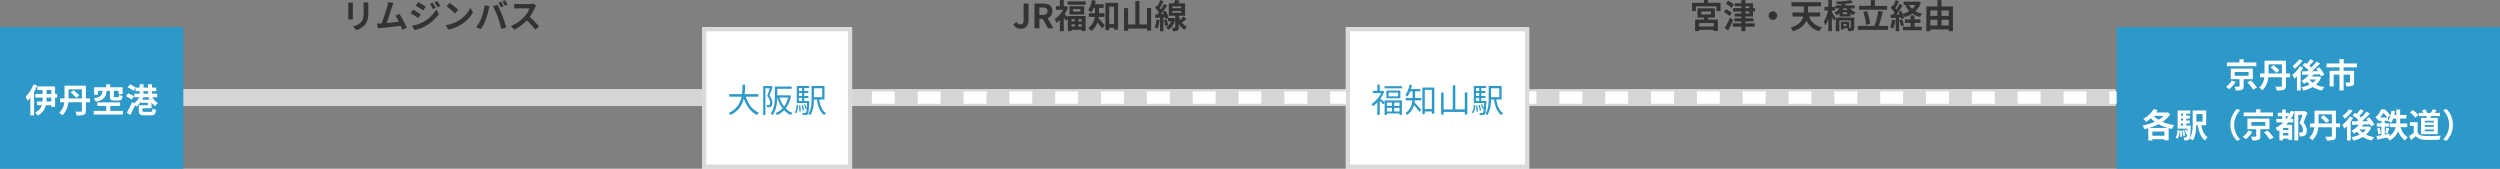
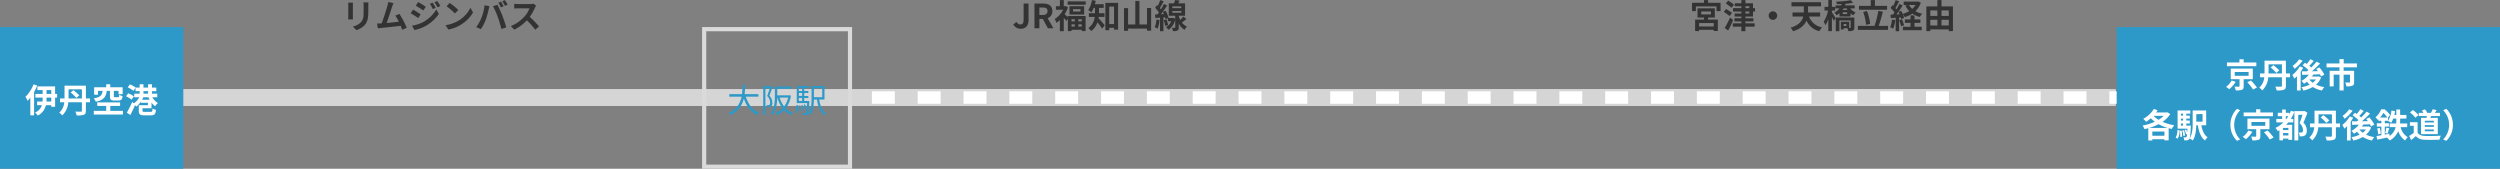
<svg xmlns="http://www.w3.org/2000/svg" xmlns:xlink="http://www.w3.org/1999/xlink" viewBox="0 0 1200 81">
  <rect x="0" y="0" width="1200" height="81" fill="#808080" stroke="none" />
  <defs>
    <clipPath id="b">
      <use xlink:href="#a" />
    </clipPath>
  </defs>
  <g transform="translate(85.5 42.822)" fill="#d5d5d5" stroke="#d5d5d5" stroke-width="16">
    <path id="a" stroke="none" d="M0 0h930v8H0z" />
    <path d="M0 0h930m-8 0v8m8 0H0m8 0V0" fill="none" clip-path="url(#b)" />
  </g>
  <path fill="none" stroke="#fff" stroke-width="6" stroke-dasharray="11" d="M418.5 46.818h611" />
  <path fill="#2d99c9" d="M0 13h88v68H0z" />
  <path d="M16.1 40.5a16.908 16.908 0 0 1-3.876 5.964 13.209 13.209 0 0 1 1.008 1.936 15.585 15.585 0 0 0 1.328-1.5v8.46h1.808v-11.2a26.148 26.148 0 0 0 1.488-3.1Zm8.508 8.22H22.3c.032-.448.048-.864.048-1.3v-.576h2.256Zm-2.256-5.488h2.256v1.856h-2.256Zm5.072 1.856h-.976v-3.616h-8.5v1.76h2.516v1.856h-3.472v1.76h3.472v.56c0 .432-.016.864-.048 1.312h-2.608v1.76H20.1a5.61 5.61 0 0 1-3.284 3.536 7.641 7.641 0 0 1 1.3 1.44 7.242 7.242 0 0 0 3.92-4.976h2.576v.768h1.84v-4.4h.976Zm6.48-.736a21.825 21.825 0 0 1 2.736 2.64l1.44-1.2a22.58 22.58 0 0 0-2.832-2.5ZM32.9 47.264V42.88h6.416v4.384Zm10.32 0h-1.988V41.12H30.976v6.144H28.8v1.824h2.048a7.5 7.5 0 0 1-2.4 4.976 7.106 7.106 0 0 1 1.44 1.328 9.475 9.475 0 0 0 2.88-6.3h6.544v4.06c0 .336-.128.448-.48.464-.368 0-1.616.016-2.688-.064a6.964 6.964 0 0 1 .656 1.856 9.982 9.982 0 0 0 3.456-.32c.72-.3.976-.816.976-1.9v-4.1h1.984Zm9.552-3.648v2.544c0 1.584.384 2.1 2.176 2.1h1.9c1.28 0 1.792-.448 1.984-2.128a5.134 5.134 0 0 1-1.632-.66c-.064 1.008-.144 1.168-.544 1.168h-1.424c-.5 0-.592-.064-.592-.5v-2.528h2.26V45.2h1.968v-3.312h-5.94v-1.44h-1.952v1.44h-5.792v3.584h1.872v-1.856h2.208c-.256 1.888-.816 3.008-4.3 3.616a5.428 5.428 0 0 1 1.024 1.6c4.064-.88 4.944-2.56 5.232-5.216Zm.16 9.616v-2.384h4.72v-1.712H46.688v1.712h4.288v2.384h-5.968v1.728h14v-1.728Zm15.264-5.36a11.529 11.529 0 0 0 .576-1.184h2.448a11.671 11.671 0 0 0 .592 1.184Zm.672-4.112h2.224v1.216h-2.228Zm3.852 8.224v-2.736a8.093 8.093 0 0 0 1.744 1.728 7 7 0 0 1 1.328-1.5 8.159 8.159 0 0 1-2.692-2.788h2.384v-1.712H72.96V43.76h2.064v-1.7H72.96v-1.6h-1.872v1.6h-2.224v-1.6H67.04v1.6h-1.92l.016-.016a11.924 11.924 0 0 0-2.768-1.544L61.3 41.936a10.693 10.693 0 0 1 2.72 1.68l1.04-1.456v1.6h1.98v1.216h-2.608v1.712h2.432a8.728 8.728 0 0 1-2.576 2.912l-.848-.64a50.6 50.6 0 0 1-2.56 5.12l1.7 1.12a64.994 64.994 0 0 0 2.224-4.736 6.654 6.654 0 0 1 .576.72 10.03 10.03 0 0 0 2.236-2.384v.544h3.376V50.5h-4.368v2.668c0 1.7.592 2.192 2.7 2.192H72.4c1.728 0 2.24-.512 2.48-2.64a4.687 4.687 0 0 1-1.648-.656c-.096 1.436-.208 1.636-.976 1.636H69.5c-.928 0-1.088-.064-1.088-.56v-1.156Zm-8.448-5.728A10.23 10.23 0 0 0 61.5 44.8l-1.02 1.424a11.167 11.167 0 0 1 2.688 1.616Z" fill="#fff" />
  <g fill="#fff" stroke="#dadada" stroke-width="2">
-     <path stroke="none" d="M337 13h72v68h-72z" />
    <path fill="none" d="M338 14h70v66h-70z" />
  </g>
  <path d="M364.024 46.4v-1.216h-6.608a37.151 37.151 0 0 0 .256-4.544h-1.28a34.079 34.079 0 0 1-.24 4.544h-6.1V46.4h5.9a10.387 10.387 0 0 1-6.216 7.824 3.432 3.432 0 0 1 .9.976 11.2 11.2 0 0 0 6.384-7.92c1.264 3.632 3.3 6.464 6.368 7.92a6.119 6.119 0 0 1 .892-1.12c-3.088-1.264-5.168-4.16-6.288-7.68Zm6.1-5.152-.192.048h-3.588v13.92h1.056V42.384h2.1c-.336 1.088-.8 2.512-1.264 3.68a4.512 4.512 0 0 1 1.42 3.168 1.411 1.411 0 0 1-.32 1.088.969.969 0 0 1-.512.128 4.609 4.609 0 0 1-.924-.016 2.409 2.409 0 0 1 .3 1.056 7.761 7.761 0 0 0 1.072-.032 1.722 1.722 0 0 0 .828-.288 2.187 2.187 0 0 0 .624-1.824 4.948 4.948 0 0 0-1.424-3.424c.528-1.264 1.1-2.9 1.584-4.208Zm8.192 5.6a11.622 11.622 0 0 1-1.94 4.288 12.975 12.975 0 0 1-2.128-4.288Zm.584-1.136-.192.048h-5.628v-3.136h6.944v-1.088h-8.08v4.576c0 2.544-.16 5.952-2.016 8.368a4.594 4.594 0 0 1 .912.736c1.776-2.336 2.176-5.76 2.24-8.368h.08a15.341 15.341 0 0 0 2.464 5.168 8.922 8.922 0 0 1-3.376 2.24 3.787 3.787 0 0 1 .7.976 10.618 10.618 0 0 0 3.44-2.32 9.77 9.77 0 0 0 3.248 2.3 3.966 3.966 0 0 1 .8-.992 9.446 9.446 0 0 1-3.3-2.192 13.329 13.329 0 0 0 2.512-6.1Zm3.3 8.672a8.169 8.169 0 0 0 .88-3.884l-.736-.144a7.288 7.288 0 0 1-.816 3.644Zm1.264-3.7a14.648 14.648 0 0 1 .224 2.928l.672-.112a15.878 15.878 0 0 0-.272-2.9Zm0-3.664h1.552v1.46h-1.552Zm1.552-4.752v1.408h-1.552v-1.408Zm0 3.792h-1.552v-1.44h1.552Zm1.008 2.42v-1.456h1.984v-.96h-1.984v-1.44h1.984v-.944h-1.984v-1.408h2.3v-1.008h-5.884v8.192h4.976a86.917 86.917 0 0 1-.176 2.444 10.341 10.341 0 0 0-.9-1.856l-.56.208a9.7 9.7 0 0 1 .928 2.08l.512-.224a4.9 4.9 0 0 1-.412 2.02.572.572 0 0 1-.464.16c-.208 0-.72-.016-1.28-.048a2.871 2.871 0 0 1 .272.96 10.862 10.862 0 0 0 1.456 0 1.133 1.133 0 0 0 .88-.416c.4-.48.576-1.888.784-5.824.016-.16.016-.48.016-.48Zm-.112 4.448a9.866 9.866 0 0 0-.672-2.544l-.576.128a12.489 12.489 0 0 1 .624 2.576Zm8.752-10.56v4.3h-3.984v-4.3Zm1.088 5.408v-6.512h-6.192V47.3c0 2.3-.128 5.28-1.616 7.344a3.665 3.665 0 0 1 .944.608c1.472-2.02 1.76-5.092 1.792-7.476h1.456c.512 3.392 1.5 6.064 3.52 7.5a5.2 5.2 0 0 1 .8-.976c-1.808-1.152-2.784-3.6-3.248-6.528ZM1016 13h184v68h-184z" fill="#2d99c9" />
  <path d="M1083.04 29.984h-6.08v-1.536h-2.016v1.536h-6v1.808h14.1Zm-11.84 8.656a9.767 9.767 0 0 1-2.7 3.072 13.831 13.831 0 0 1 1.552 1.1 14.5 14.5 0 0 0 3.1-3.552Zm1.472-4.08h6.656v1.824h-6.656Zm8.672 3.456v-5.1h-10.576v5.1h4.208v3.312c0 .208-.064.256-.352.272-.256.016-1.264 0-2.08-.032a7.64 7.64 0 0 1 .608 1.824 8.714 8.714 0 0 0 2.928-.292c.7-.272.88-.752.88-1.712v-3.372Zm-2.644 1.456a24.068 24.068 0 0 1 2.772 3.488l1.872-.944a25.335 25.335 0 0 0-2.9-3.376Zm11.2-7.12a21.825 21.825 0 0 1 2.736 2.64l1.44-1.2a22.58 22.58 0 0 0-2.832-2.5Zm-1 2.912V30.88h6.416v4.384Zm10.32 0h-1.984V29.12h-10.26v6.144h-2.176v1.824h2.048a7.5 7.5 0 0 1-2.4 4.976 7.106 7.106 0 0 1 1.44 1.328 9.475 9.475 0 0 0 2.88-6.3h6.544v4.06c0 .336-.128.448-.48.464-.368 0-1.616.016-2.688-.064a6.964 6.964 0 0 1 .656 1.856 9.982 9.982 0 0 0 3.456-.32c.72-.3.976-.816.976-1.9v-4.1h1.984Zm4.368-6.8a13.369 13.369 0 0 1-3.136 3.168 14.56 14.56 0 0 1 .988 1.392 19.67 19.67 0 0 0 3.824-3.9Zm.288 3.408a13.648 13.648 0 0 1-3.576 4.112 11.557 11.557 0 0 1 1 1.776 14.165 14.165 0 0 0 1.244-1.184v6.848h1.776v-8.992a21.441 21.441 0 0 0 1.216-1.932Zm4.668 6.272h3.1a7.124 7.124 0 0 1-1.532 1.568 7.305 7.305 0 0 1-1.584-1.552Zm4.4-1.488-.3.064h-2.9c.224-.3.432-.624.624-.944 1.04-.032 2.128-.064 3.184-.112a9.237 9.237 0 0 1 .528 1.056l1.6-.9a15.775 15.775 0 0 0-2.432-3.5l-1.472.816c.272.32.544.656.8 1.024l-2.864.048a51.133 51.133 0 0 0 3.92-3.708l-1.68-.928a28.708 28.708 0 0 1-2.576 2.828 12.03 12.03 0 0 0-.912-.8 39.62 39.62 0 0 0 2.144-2.352l-1.648-.848a17.455 17.455 0 0 1-1.712 2.3c-.3-.208-.608-.4-.88-.576l-1.136 1.236a18.2 18.2 0 0 1 2.816 2.272c-.224.208-.464.416-.688.608-.912.016-1.744.016-2.464.016l.16 1.68 3.2-.1a10.328 10.328 0 0 1-3.568 2.964 11.089 11.089 0 0 1 1.232 1.408 15.477 15.477 0 0 0 1.44-.992 8.716 8.716 0 0 0 1.264 1.392 13.833 13.833 0 0 1-3.936 1.248 6.188 6.188 0 0 1 .912 1.616 15.637 15.637 0 0 0 4.528-1.712 12.96 12.96 0 0 0 4.416 1.68 7.114 7.114 0 0 1 1.136-1.632 14.357 14.357 0 0 1-3.98-1.168 8.74 8.74 0 0 0 2.428-3.456Zm18.384-4.336v-1.856h-6.352v-2.08h-2.032v2.08h-6.208v1.856h6.224V34h-4.72v7.472h1.92v-5.616h2.8v7.552h1.984v-7.552H1128v3.52c0 .176-.08.256-.336.256s-1.2 0-2-.032a6.829 6.829 0 0 1 .636 1.872 7.63 7.63 0 0 0 2.832-.32c.656-.288.848-.832.848-1.744V34h-5.04v-1.68Zm-99.792 29.1a23.74 23.74 0 0 0 4.576-1.82 20.487 20.487 0 0 0 4.416 1.824Zm1.584 3.728v-2h5.792v2Zm5.44-9.536a11.948 11.948 0 0 1-2.448 1.888 13.034 13.034 0 0 1-2.448-1.888Zm1.776-1.728-.32.1h-5.072c.256-.352.48-.72.7-1.072l-1.808-.624a12.9 12.9 0 0 1-5.088 4.752 11.822 11.822 0 0 1 1.408 1.424 16.506 16.506 0 0 0 2.24-1.7 16.042 16.042 0 0 0 1.92 1.68 26.16 26.16 0 0 1-5.888 1.824 7.7 7.7 0 0 1 .928 1.712 25.39 25.39 0 0 0 1.824-.464v5.9h1.936v-.592h5.792v.528h2.048v-5.816c.5.128.976.256 1.488.352a9.033 9.033 0 0 1 1.232-1.776 22.872 22.872 0 0 1-5.664-1.632 12.76 12.76 0 0 0 3.7-3.712Zm4.964 12.676a8.08 8.08 0 0 0 .928-3.968l-1.056-.192a7.472 7.472 0 0 1-.848 3.632Zm1.088-3.792a18.939 18.939 0 0 1 .112 2.96l.88-.112a15.848 15.848 0 0 0-.176-2.944Zm1.1-.112a13.1 13.1 0 0 1 .5 2.592l.848-.16a12.82 12.82 0 0 0-.544-2.576Zm-.64-3.36h1.024v.992h-1.024Zm1.024-4.736v.928h-1.024v-.928Zm0 3.312h-1.024v-.944h1.024Zm1.536 2.416V59.3h1.7v-1.428h-1.7v-.944h1.7v-1.44h-1.7v-.928h1.952v-1.536h-6.112v8.736h4.736a68.202 68.202 0 0 1-.1 1.7 11.636 11.636 0 0 0-.544-1.3l-.768.256a8.808 8.808 0 0 1 .736 2.08l.5-.192a3.515 3.515 0 0 1-.32 1.44.45.45 0 0 1-.432.192 9.148 9.148 0 0 1-1.008-.048 3.955 3.955 0 0 1 .4 1.488 7.765 7.765 0 0 0 1.44-.048 1.349 1.349 0 0 0 .96-.56c.384-.48.576-2 .736-5.84.016-.208.032-.64.032-.64Zm7.824-5.52V58.4h-3.008v-3.632Zm1.728 5.36v-7.12h-6.48v6.144c0 2.32-.112 5.3-1.472 7.328a6.947 6.947 0 0 1 1.52.944c1.312-1.92 1.632-4.88 1.68-7.3h.752c.528 3.264 1.456 5.84 3.472 7.3a6.346 6.346 0 0 1 1.232-1.536c-1.664-1.072-2.56-3.232-3.024-5.76Zm11.648-.208a10.544 10.544 0 0 0 3.152 7.68l1.52-.672a9.94 9.94 0 0 1-2.864-7.008 9.94 9.94 0 0 1 2.864-7.008l-1.52-.672a10.544 10.544 0 0 0-3.152 7.68Zm20.432-5.936h-6.08v-1.536h-2.016v1.536h-6v1.808h14.1Zm-11.84 8.656a9.767 9.767 0 0 1-2.7 3.072 13.832 13.832 0 0 1 1.552 1.1 14.5 14.5 0 0 0 3.1-3.552Zm1.472-4.08h6.656v1.824h-6.656Zm8.672 3.456v-5.1h-10.576v5.1h4.208v3.312c0 .208-.064.256-.352.272-.256.016-1.264 0-2.08-.032a7.641 7.641 0 0 1 .608 1.824 8.714 8.714 0 0 0 2.928-.292c.7-.272.88-.752.88-1.712v-3.372Zm-2.64 1.456a24.068 24.068 0 0 1 2.768 3.488l1.872-.944a25.335 25.335 0 0 0-2.9-3.376Zm10.48-6.384v-1.312h1.2c-.288.464-.576.9-.88 1.312Zm1.248 5.344h-2.576v-1.008h2.576Zm-2.576 2.576v-1.136h2.576v1.136Zm10.336-11.744-.288.064h-4.604v.3l-1.68-.464a15.144 15.144 0 0 1-.784 1.792v-.816h-1.648v-1.548h-1.76v1.552h-2.1v1.632h2.1v1.312h-2.788v1.664h3.408a14.819 14.819 0 0 1-3.824 2.64 9.779 9.779 0 0 1 1.1 1.584c.256-.144.528-.3.8-.48v4.848h1.728v-.816h2.576v.608h1.812V59.92h-2.88c.352-.384.688-.752 1.024-1.168h2.384v-1.664h-1.184a19.393 19.393 0 0 0 1.716-3.408v13.7h1.872V55.12h2.016c-.384 1.232-.928 2.848-1.408 4a4.572 4.572 0 0 1 1.66 3.28c0 .528-.112.912-.416 1.088a1.305 1.305 0 0 1-.64.144c-.288 0-.624 0-1.008-.032a4.626 4.626 0 0 1 .48 1.84 7.908 7.908 0 0 0 1.392-.016 2.421 2.421 0 0 0 1.12-.432c.64-.416.9-1.2.9-2.4a5.126 5.126 0 0 0-1.636-3.712c.656-1.408 1.36-3.216 1.936-4.752Zm7.708 3.088a21.825 21.825 0 0 1 2.736 2.64l1.44-1.2a22.58 22.58 0 0 0-2.832-2.5Zm-1 2.912V54.88h6.416v4.384Zm10.32 0h-1.988V53.12h-10.256v6.144h-2.176v1.824h2.048a7.5 7.5 0 0 1-2.4 4.976 7.106 7.106 0 0 1 1.44 1.328 9.475 9.475 0 0 0 2.88-6.3h6.544v4.064c0 .336-.128.448-.48.464-.368 0-1.616.016-2.688-.064a6.964 6.964 0 0 1 .656 1.852 9.982 9.982 0 0 0 3.456-.32c.72-.3.976-.816.976-1.9v-4.1h1.984Zm4.368-6.8a13.369 13.369 0 0 1-3.136 3.168 14.56 14.56 0 0 1 .992 1.392 19.67 19.67 0 0 0 3.824-3.9Zm.288 3.408a13.648 13.648 0 0 1-3.576 4.112 11.557 11.557 0 0 1 1 1.776 14.165 14.165 0 0 0 1.248-1.184v6.848h1.772v-8.992a21.44 21.44 0 0 0 1.216-1.932Zm4.672 6.272h3.1a7.124 7.124 0 0 1-1.536 1.568 7.305 7.305 0 0 1-1.584-1.552Zm4.4-1.488-.3.064h-2.9c.224-.3.432-.624.624-.944 1.04-.032 2.128-.064 3.184-.112a9.238 9.238 0 0 1 .528 1.056l1.6-.9a15.775 15.775 0 0 0-2.432-3.5l-1.472.816c.272.32.544.656.8 1.024l-2.864.048a51.133 51.133 0 0 0 3.92-3.712l-1.68-.928a28.708 28.708 0 0 1-2.58 2.832 12.03 12.03 0 0 0-.912-.8 39.62 39.62 0 0 0 2.144-2.352l-1.648-.848a17.455 17.455 0 0 1-1.712 2.3c-.3-.208-.608-.4-.88-.576l-1.136 1.236a18.2 18.2 0 0 1 2.816 2.272c-.224.208-.464.416-.688.608-.912.016-1.744.016-2.464.016l.16 1.68 3.2-.1a10.328 10.328 0 0 1-3.568 2.96 11.089 11.089 0 0 1 1.232 1.408 15.477 15.477 0 0 0 1.44-.992 8.716 8.716 0 0 0 1.264 1.392 13.833 13.833 0 0 1-3.936 1.248 6.188 6.188 0 0 1 .912 1.616 15.637 15.637 0 0 0 4.528-1.712 12.96 12.96 0 0 0 4.416 1.68 7.114 7.114 0 0 1 1.136-1.632 14.357 14.357 0 0 1-3.98-1.164 8.74 8.74 0 0 0 2.432-3.456Zm5.52-4.24a14.393 14.393 0 0 0 1.568-2.24 14.482 14.482 0 0 1 1.856 2.24Zm12.992 4.592v-1.76h-3.44q.048-.792.048-1.536v-.768h3.008v-1.76h-3.012V52.56h-1.84v2.624h-.96c.144-.592.272-1.2.368-1.824l-1.744-.288a11.708 11.708 0 0 1-1.664 4.992 11.363 11.363 0 0 1 1.568.88 10.121 10.121 0 0 0 .944-2h1.488v.756c0 .5-.016 1.024-.048 1.552h-3.152v1.76h2.876a7.063 7.063 0 0 1-2.912 4.272l-.112-1.1c-.72.144-1.456.288-2.176.432v-3.84h1.984v-1.6h-1.984V58h1.54v-1.552l1.024-1.232a15.773 15.773 0 0 0-2.656-2.752h-1.632a10.225 10.225 0 0 1-2.768 3.872 5.209 5.209 0 0 1 1.136 1.232c.1-.1.208-.192.3-.288V58h1.408v1.168h-2.172v1.6h2.176v4.144c-.88.16-1.68.3-2.352.4l.368 1.712c1.312-.272 2.992-.608 4.672-.992a8.341 8.341 0 0 1 1.328 1.408 9.274 9.274 0 0 0 4.1-4.528 8.52 8.52 0 0 0 3.28 4.528 6.864 6.864 0 0 1 1.28-1.584 7.575 7.575 0 0 1-3.44-4.848Zm-14.42.672a14.561 14.561 0 0 1 .5 2.8l1.28-.352a18.276 18.276 0 0 0-.56-2.752Zm4.992 2.48c.24-.656.5-1.68.784-2.576l-1.376-.336a19.618 19.618 0 0 1-.56 2.592Zm22.208-5.376h-4.34v-.832h4.34Zm0 2.1h-4.34v-.832h4.34Zm0 2.112h-4.34v-.848h4.34Zm-6.14-6.42v7.792h8.032v-7.792h-3.6c.128-.272.272-.56.4-.864h4.268v-1.536h-2.448c.256-.384.544-.848.832-1.328l-1.888-.4a13.218 13.218 0 0 1-.848 1.728h-2l.192-.08a5.674 5.674 0 0 0-1.04-1.632l-1.5.56a6.7 6.7 0 0 1 .736 1.152h-2.228v1.536h3.872c-.048.288-.1.576-.16.864Zm-1.248-1.344a12.812 12.812 0 0 0-2.672-2.416l-1.408 1.152a12.108 12.108 0 0 1 2.572 2.532Zm-.4 3.424h-3.7V60.4h1.84v3.376a21.012 21.012 0 0 1-2.192 1.472l.928 1.984c.88-.672 1.584-1.3 2.288-1.92 1.04 1.248 2.352 1.7 4.32 1.776 1.9.08 5.12.048 7.04-.048a9.965 9.965 0 0 1 .592-1.92c-2.128.16-5.728.208-7.6.128-1.664-.064-2.864-.5-3.52-1.568Zm16.94 1.264a10.544 10.544 0 0 0-3.152-7.68l-1.52.672a10.006 10.006 0 0 1 0 14.016l1.52.672a10.544 10.544 0 0 0 3.152-7.68Z" fill="#fff" />
  <g fill="#fff" stroke="#dadada" stroke-width="2">
-     <path stroke="none" d="M646 13h88v68h-88z" />
-     <path fill="none" d="M647 14h86v66h-86z" />
-   </g>
-   <path d="M668.144 49.2v1.648h-2.432V49.2Zm3.632 1.648h-2.56V49.2h2.56Zm-2.56 2.64v-1.712h2.56v1.712Zm-3.5-1.712h2.432v1.712h-2.432Zm-1.088-2.592c-.336-.336-1.488-1.392-2.048-1.824a14.8 14.8 0 0 0 1.856-3.376l-.656-.432-.224.048h-1.28v-2.976h-1.156V43.6h-2.176v1.088h4.016a13.9 13.9 0 0 1-4.592 5.248 5.337 5.337 0 0 1 .608 1.072 13.436 13.436 0 0 0 2.144-1.888v6.064h1.152v-6.848c.592.592 1.344 1.408 1.68 1.84l.672-.96v6h1.088v-.752h6.064v.7h1.136v-6.972h-8.288Zm6.448-2.96h-4.56v-1.776h4.56Zm-5.616-2.736v3.68h6.72v-3.68Zm-.9-2.1v1.024h8.448v-1.024Zm14.688 2.464h2.528v-1.1h-4.56a16.82 16.82 0 0 0 .5-1.92l-1.152-.224a12.807 12.807 0 0 1-1.988 5.072 6.258 6.258 0 0 1 .976.688 11.888 11.888 0 0 0 1.3-2.512h1.216v3.184h-3.3v1.136h3.216a8.052 8.052 0 0 1-3.392 6.124 3.943 3.943 0 0 1 .832.88 8.72 8.72 0 0 0 3.312-4.72c.864.976 2.112 2.48 2.656 3.264l.8-1.008c-.492-.556-2.432-2.716-3.184-3.468.064-.352.128-.72.16-1.072h3.072V47.04h-3.008c.016-.192.016-.384.016-.544Zm4.652 8.532V43.12h3.38v9.264ZM682.752 42v12.768h1.148V53.5h3.38v1.1h1.184V42Zm20.348 2.384v8.144h-4.556V40.944h-1.216v11.584h-4.4V44.4h-1.2v10.624h1.2v-1.3H703.1v1.236h1.22V44.384Zm4.1 10a8.169 8.169 0 0 0 .88-3.884l-.736-.144a7.288 7.288 0 0 1-.816 3.644Zm1.264-3.7a14.648 14.648 0 0 1 .224 2.928l.672-.112a15.878 15.878 0 0 0-.272-2.9Zm0-3.664h1.552v1.46h-1.552Zm1.552-4.752v1.408h-1.552v-1.408Zm0 3.792h-1.552v-1.44h1.552Zm1.008 2.42v-1.456h1.984v-.96h-1.984v-1.44h1.984v-.944h-1.984v-1.408h2.3v-1.008h-5.884v8.192h4.976a86.917 86.917 0 0 1-.176 2.444 10.341 10.341 0 0 0-.9-1.856l-.56.208a9.7 9.7 0 0 1 .928 2.08l.512-.224a4.9 4.9 0 0 1-.412 2.02.572.572 0 0 1-.464.16c-.208 0-.72-.016-1.28-.048a2.871 2.871 0 0 1 .272.96 10.862 10.862 0 0 0 1.456 0 1.133 1.133 0 0 0 .88-.416c.4-.48.576-1.888.784-5.824.016-.16.016-.48.016-.48Zm-.112 4.448a9.866 9.866 0 0 0-.672-2.544l-.576.128a12.489 12.489 0 0 1 .624 2.576Zm8.752-10.56v4.3h-3.984v-4.3Zm1.088 5.408v-6.512h-6.192V47.3c0 2.3-.128 5.28-1.616 7.344a3.665 3.665 0 0 1 .944.608c1.472-2.02 1.76-5.092 1.792-7.476h1.456c.512 3.392 1.5 6.064 3.52 7.5a5.2 5.2 0 0 1 .8-.976c-1.808-1.152-2.784-3.6-3.248-6.528Z" fill="#2d99c9" />
+     </g>
  <path d="M176.848 1.152h-2.416a11.287 11.287 0 0 1 .1 1.6v3.04c0 2.5-.208 3.7-1.312 4.9a7.239 7.239 0 0 1-3.84 2.016l1.66 1.76a9.421 9.421 0 0 0 3.888-2.3c1.184-1.312 1.856-2.8 1.856-6.24V2.76c0-.648.032-1.16.064-1.608Zm-7.424.128h-2.3a11.361 11.361 0 0 1 .064 1.232v5.392c0 .48-.064 1.1-.08 1.408h2.32a19.547 19.547 0 0 1-.048-1.392V2.512c-.004-.512.012-.864.044-1.232Zm19.456.224-2.544-.528a11.643 11.643 0 0 1-.384 1.856c-.464 1.664-1.84 6.048-2.768 8.416-.144 0-.3.016-.432.016-.528.016-1.216.016-1.76.016l.368 2.336c.512-.064 1.1-.144 1.5-.192 2.016-.208 6.864-.72 9.456-1.024.3.688.56 1.344.768 1.888l2.16-.96a49.209 49.209 0 0 0-3.5-6.656l-2 .816a19.34 19.34 0 0 1 1.68 2.928c-1.616.192-3.888.448-5.84.64.8-2.144 2.1-6.208 2.608-7.776.24-.704.48-1.296.688-1.776Zm18.8-.224-1.344.56a14.452 14.452 0 0 1 1.408 2.512l1.392-.592a27.208 27.208 0 0 0-1.456-2.48Zm2.192-.768-1.36.56a15.374 15.374 0 0 1 1.5 2.432l1.36-.608a20.575 20.575 0 0 0-1.5-2.384Zm-9.152.464-1.152 1.76c1.056.592 2.72 1.664 3.616 2.288l1.184-1.76A45.442 45.442 0 0 0 200.72.976Zm-2.96 11.36 1.2 2.1a20.122 20.122 0 0 0 5.34-1.968 19.3 19.3 0 0 0 6.352-5.76l-1.228-2.18a16.2 16.2 0 0 1-6.224 6 17.158 17.158 0 0 1-5.44 1.808Zm.5-7.712-1.16 1.76c1.072.576 2.736 1.648 3.648 2.288l1.168-1.792c-.816-.576-2.572-1.68-3.66-2.256Zm17.6-3.216-1.5 1.6a33.268 33.268 0 0 1 4 3.456l1.624-1.664a32.315 32.315 0 0 0-4.128-3.392Zm-2.004 10.66 1.344 2.108a17.327 17.327 0 0 0 5.936-2.256 17.014 17.014 0 0 0 5.92-5.92l-1.248-2.256a15.066 15.066 0 0 1-5.824 6.224 16.491 16.491 0 0 1-6.128 2.1ZM240.48.8l-1.264.528a20.241 20.241 0 0 1 1.248 2.224l1.28-.56c-.304-.592-.864-1.6-1.264-2.192Zm1.888-.72L241.1.608a16.675 16.675 0 0 1 1.28 2.192l1.28-.544A25.026 25.026 0 0 0 242.368.08Zm-11.3 8.512a19.277 19.277 0 0 1-2.5 4.448l2.24.944a22 22 0 0 0 2.376-4.576 37.252 37.252 0 0 0 1.36-4.816c.064-.352.24-1.136.384-1.6l-2.336-.48a23.054 23.054 0 0 1-1.52 6.08Zm7.9-.336a49.437 49.437 0 0 1 1.672 5.648l2.368-.768a78.05 78.05 0 0 0-1.856-5.584c-.608-1.552-1.712-4.016-2.368-5.248l-2.128.688a44.821 44.821 0 0 1 2.32 5.264Zm18.368-5.536-1.312-.976a5.735 5.735 0 0 1-1.648.208h-5.64a17.875 17.875 0 0 1-1.888-.112v2.272c.336-.016 1.216-.112 1.888-.112h5.424a12.4 12.4 0 0 1-2.384 3.92 17.936 17.936 0 0 1-6.56 4.592l1.648 1.728a21.076 21.076 0 0 0 6.016-4.5 36.486 36.486 0 0 1 4.032 4.528l1.824-1.58a44.979 44.979 0 0 0-4.464-4.576 23.524 23.524 0 0 0 2.512-4.4 7.56 7.56 0 0 1 .56-.992ZM490.032 13.792c2.544 0 3.668-1.824 3.668-4.048V1.712h-2.368v7.84c0 1.632-.544 2.192-1.584 2.192a2 2 0 0 1-1.76-1.232l-1.616 1.2a3.869 3.869 0 0 0 3.66 2.08Zm6.512-.224h2.368v-4.48h1.648l2.432 4.48h2.64l-2.768-4.848a3.389 3.389 0 0 0 2.256-3.408c0-2.72-1.968-3.6-4.448-3.6h-4.128Zm2.368-6.352V3.6h1.536c1.52 0 2.368.432 2.368 1.712 0 1.264-.848 1.9-2.368 1.9ZM515.9 9.2v1.056h-1.58V9.2Zm3.344 1.056H517.6V9.2h1.648Zm-1.644 2.512V11.68h1.648v1.088Zm-3.28-1.088h1.58v1.088h-1.58Zm-1.744-3.5c-.448-.4-1.136-.992-1.568-1.328a15.685 15.685 0 0 0 1.632-3.284l-1.04-.672-.336.08h-.656V.032h-1.872v2.944h-1.9v1.712h3.464a11.873 11.873 0 0 1-4.06 4.48 7.308 7.308 0 0 1 .88 1.808 12.025 12.025 0 0 0 1.616-1.328v5.312h1.872v-6.4a18.147 18.147 0 0 1 1.216 1.472l.752-1.024v5.92h1.744v-.624h4.928v.608h1.84V7.68h-8.512Zm6.048-2.64h-3.584V4.384h3.584Zm-5.264-2.576v4h7.024v-4Zm-.88-2.288v1.6h8.656v-1.6Zm17.664 7.452V6.336h-2.624V3.792h2.256v-1.76h-4.224c.16-.544.288-1.088.4-1.648l-1.824-.368a11.919 11.919 0 0 1-1.792 4.816 10.7 10.7 0 0 1 1.536 1.1 11.16 11.16 0 0 0 1.088-2.14h.64v2.544h-2.96v1.792h2.832a7.474 7.474 0 0 1-3.072 5.34 7.235 7.235 0 0 1 1.36 1.44 8.542 8.542 0 0 0 3.024-4.188c.784.976 1.696 2.176 2.224 3.008l1.28-1.6c-.448-.528-2.176-2.528-3.008-3.344.048-.208.08-.432.112-.656Zm2.272 3.424V3.184h2.32v8.368Zm-1.84-10.16v13.104h1.84v-1.152h2.32v.912h1.936V1.392Zm19.984 2.464v7.888h-3.632V.444h-1.984v11.3h-3.472V3.888h-1.952v10.88h1.952v-1.056h9.088v1.008h1.984V3.856Zm4.512 5.52a11.661 11.661 0 0 1-.816 3.712 7.993 7.993 0 0 1 1.392.672 14.686 14.686 0 0 0 .944-4.128Zm3.52.336a11.846 11.846 0 0 1 .7 2.784l1.408-.448a11.724 11.724 0 0 0-.784-2.736Zm4.144-4.444h4.288v.848h-4.288Zm0-2.192h4.288v.816h-4.288Zm5.232 4.88a14.283 14.283 0 0 1-1.456 1.584 10.2 10.2 0 0 1-.7-1.824v-.148h3.008V1.6h-3.3c.24-.4.48-.848.7-1.3l-2.144-.3a12.813 12.813 0 0 1-.56 1.6h-2.5v5.968h3.088v1.408l-.96-.384-.288.048h-2.12l.176-.08a13.916 13.916 0 0 0-1.424-3.392l-1.344.56c.176.32.352.672.512 1.024l-1.392.08c1.008-1.28 2.1-2.864 2.976-4.208l-1.552-.72a25.794 25.794 0 0 1-1.44 2.592 8.048 8.048 0 0 0-.512-.624 36.021 36.021 0 0 0 1.808-3.264L556.9.032a19.633 19.633 0 0 1-1.152 2.768c-.128-.112-.256-.224-.368-.336l-.928 1.28a14.725 14.725 0 0 1 1.824 2.24c-.24.336-.48.656-.72.944l-1.156.064.192 1.648 2.224-.172v6.5h1.632V8.336l.8-.064c.1.352.192.672.24.944l1.12-.512v1.488h1.552a5.6 5.6 0 0 1-2.48 2.848 6.812 6.812 0 0 1 1.184 1.264 7.789 7.789 0 0 0 3.248-5.024v3.84c0 .176-.048.224-.256.224-.176 0-.768 0-1.312-.016a6.579 6.579 0 0 1 .448 1.616 4.821 4.821 0 0 0 2.176-.288c.512-.256.64-.7.64-1.52v-1.824a7.4 7.4 0 0 0 2.8 2.992 7.9 7.9 0 0 1 1.12-1.536 6.415 6.415 0 0 1-2.416-1.92c.688-.5 1.456-1.152 2.192-1.76ZM822.6 12.704h-7.04v-1.636h7.04Zm-6-7.2h4.656v1.408H816.6Zm3.424 2.928h3.1V4h-8.32v4.432h3.12c-.016.32-.048.672-.08.992h-4.192v5.488h1.9v-.592h7.04v.576h1.968V9.424h-4.816Zm-.128-7.088V.016h-1.984v1.328h-5.744v4h1.856V3.068h9.9V5.34h1.952v-4Zm12.432.88a26.071 26.071 0 0 0-2.816-1.92l-1.12 1.328c.864.624 2.144 1.536 2.752 2.1Zm-.976 3.968c-.656-.512-2-1.344-2.848-1.872l-1.072 1.36c.9.624 2.192 1.5 2.8 2.032Zm-.912 2.224a40.833 40.833 0 0 1-2.592 5.008l1.664 1.2a58.99 58.99 0 0 0 2.4-5.008Zm7.36-2.9h1.856v.976H837.8Zm0-2.528h1.856V3.9H837.8Zm3.632 4.944V5.52h.992V3.904h-.992V1.552H837.8V.016h-1.952v1.536H832.7v1.44h3.152v.912h-4V5.52h4v.976h-3.232v1.44h3.232v.832h-3.332v1.488h3.328v.944h-4.1v1.584h4.1v2.176h1.952v-2.176h4.432V11.2H837.8v-.944h3.84V8.768h-3.84v-.832ZM851 5.44a2.062 2.062 0 0 0-2.048 2.048A2.062 2.062 0 0 0 851 9.536a2.062 2.062 0 0 0 2.048-2.048A2.062 2.062 0 0 0 851 5.44Zm22.656 2.48V5.968h-5.792V3.04h6.224V1.068h-14.176v1.968h5.936v2.932h-5.44V7.92h5.168c-.528 2.08-2.032 4.176-6.1 5.36a6.835 6.835 0 0 1 1.184 1.712c3.764-1.152 5.588-3.056 6.452-5.124a9.087 9.087 0 0 0 6.176 5.1 8.457 8.457 0 0 1 1.312-1.848 8.166 8.166 0 0 1-6.272-5.2Zm5.664-2.852h1.536v-1.76h-1.536v-3.3h-1.728v3.3h-1.824v1.76h1.712a16.455 16.455 0 0 1-2.1 5.36 10.421 10.421 0 0 1 .832 1.7 13.393 13.393 0 0 0 1.38-3.024v5.84h1.728V8.128c.336.688.672 1.424.848 1.888l.932-1.328c-.26-.42-1.332-2.144-1.78-2.784Zm6.944 7.4h-1.3v-.944h1.3Zm3.824-4.048h-8.912v6.54h1.724V9.824h5.424v3.344c0 .176-.064.224-.256.24h-.448v-2.96h-4v3.712h1.348v-.624h1.792a6.836 6.836 0 0 1 .448 1.408 5.216 5.216 0 0 0 2.192-.276c.544-.272.688-.7.688-1.472Zm-3.456-1.668h-2.112v-.864h2.112Zm-.288-2.72c.144.256.3.5.464.736h-2.368c.16-.24.32-.48.464-.736Zm3.9 0v-1.44h-4.668a7.071 7.071 0 0 0 .24-.768 29.81 29.81 0 0 0 3.632-.5L888.392.092a42.848 42.848 0 0 1-7.092.676A4.061 4.061 0 0 1 881.684 2c.736 0 1.536-.016 2.32-.064a4.582 4.582 0 0 1-.24.656h-2.716v1.44h1.888a7.406 7.406 0 0 1-2.5 2.064 4.425 4.425 0 0 1 1.14 1.232 9.963 9.963 0 0 0 1.376-.96v1.52h5.328V6.432a6.922 6.922 0 0 0 1.3.928 7.026 7.026 0 0 1 1.136-1.344 7.413 7.413 0 0 1-2.624-1.984ZM905.8 2.816h-5.84V.032h-1.984v2.784H892.3v1.872h13.5Zm-8.128 8.608a26.169 26.169 0 0 0-1.5-6.144l-1.824.48a25.939 25.939 0 0 1 1.372 6.176Zm4.1 1.008a65.117 65.117 0 0 0 2-6.816l-2.192-.4a39.987 39.987 0 0 1-1.824 7.216h-7.972v1.9h14.48v-1.9Zm6.368-3.056a11.633 11.633 0 0 1-.852 3.712 9.4 9.4 0 0 1 1.456.688 14.793 14.793 0 0 0 .956-4.128Zm3.472.288a18.932 18.932 0 0 1 .928 2.976l1.408-.512a17.64 17.64 0 0 0-.992-2.88Zm7.328 1.312h2.848v-1.68h-2.852v-1.9h-1.872v1.9h-2.72v1.68h2.72v1.872H913.4v1.664h9.04v-1.664h-3.5Zm.5-8.592a8.091 8.091 0 0 1-1.568 1.9 7.247 7.247 0 0 1-1.536-1.9Zm1.3-1.712-.336.08h-6.636v1.632h1.824l-1.024.336a10.372 10.372 0 0 0 1.888 2.608 12.266 12.266 0 0 1-3.184 1.328 15.776 15.776 0 0 0-.736-1.472l-1.264.528c.192.352.384.752.56 1.152l-1.532.064c1.008-1.3 2.112-2.912 2.992-4.3l-1.552-.72a29.016 29.016 0 0 1-1.424 2.592c-.16-.192-.336-.416-.544-.64.576-.9 1.216-2.128 1.792-3.216l-1.648-.608a20.283 20.283 0 0 1-1.168 2.784c-.128-.112-.256-.224-.368-.32l-.912 1.3a15.7 15.7 0 0 1 1.884 2.168c-.256.368-.512.72-.752 1.024l-1.152.048.16 1.648 2.32-.144v6.432h1.648V8.432l.816-.064a7.67 7.67 0 0 1 .208.816l1.344-.608a9.552 9.552 0 0 0-.656-1.888 7.459 7.459 0 0 1 1.012 1.536 14.347 14.347 0 0 0 3.648-1.68 11.721 11.721 0 0 0 3.568 1.6 7.642 7.642 0 0 1 1.164-1.536 11.418 11.418 0 0 1-3.28-1.216 10.156 10.156 0 0 0 2.608-4.144Zm11.172 11.552v-2.72h3.5v2.72Zm-5.36-2.72h3.392v2.72h-3.392Zm3.392-4.528v2.672h-3.392V4.976Zm5.472 0v2.672h-3.5V4.976Zm-3.5-1.92V.032h-1.972v3.024h-5.3v11.9h1.9v-.844h8.864v.832h2V3.056Z" fill="#333" />
</svg>